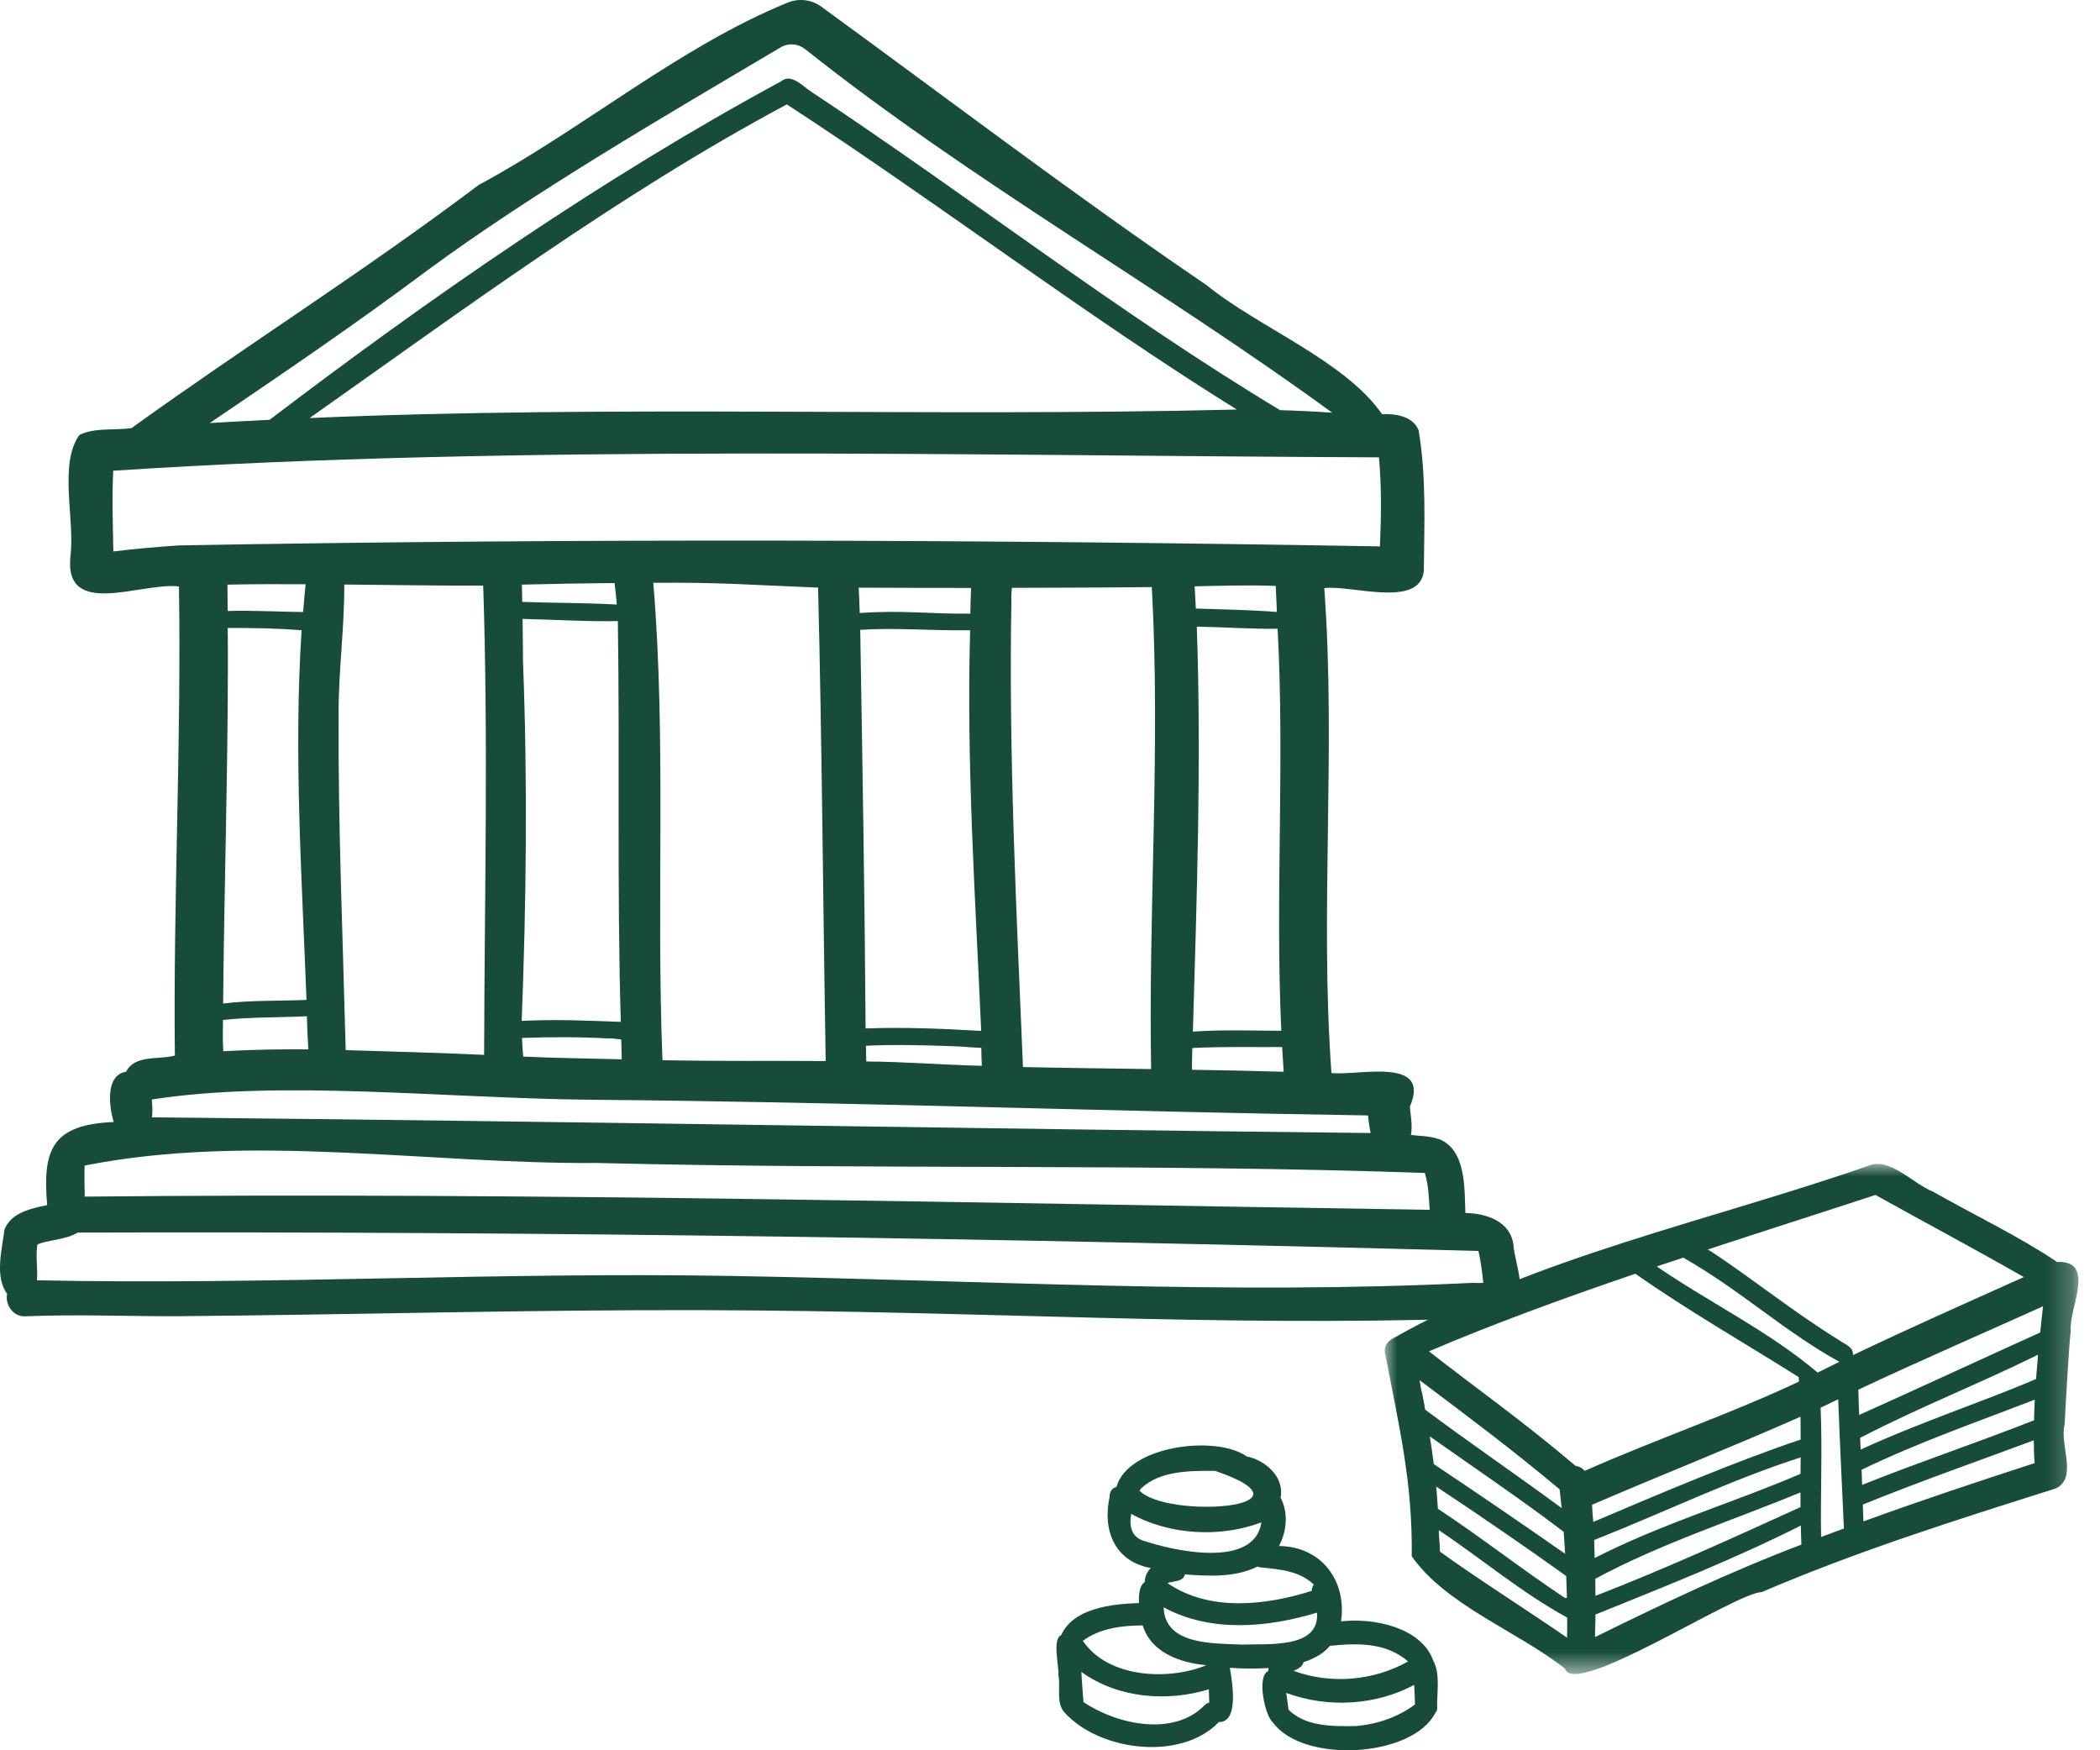
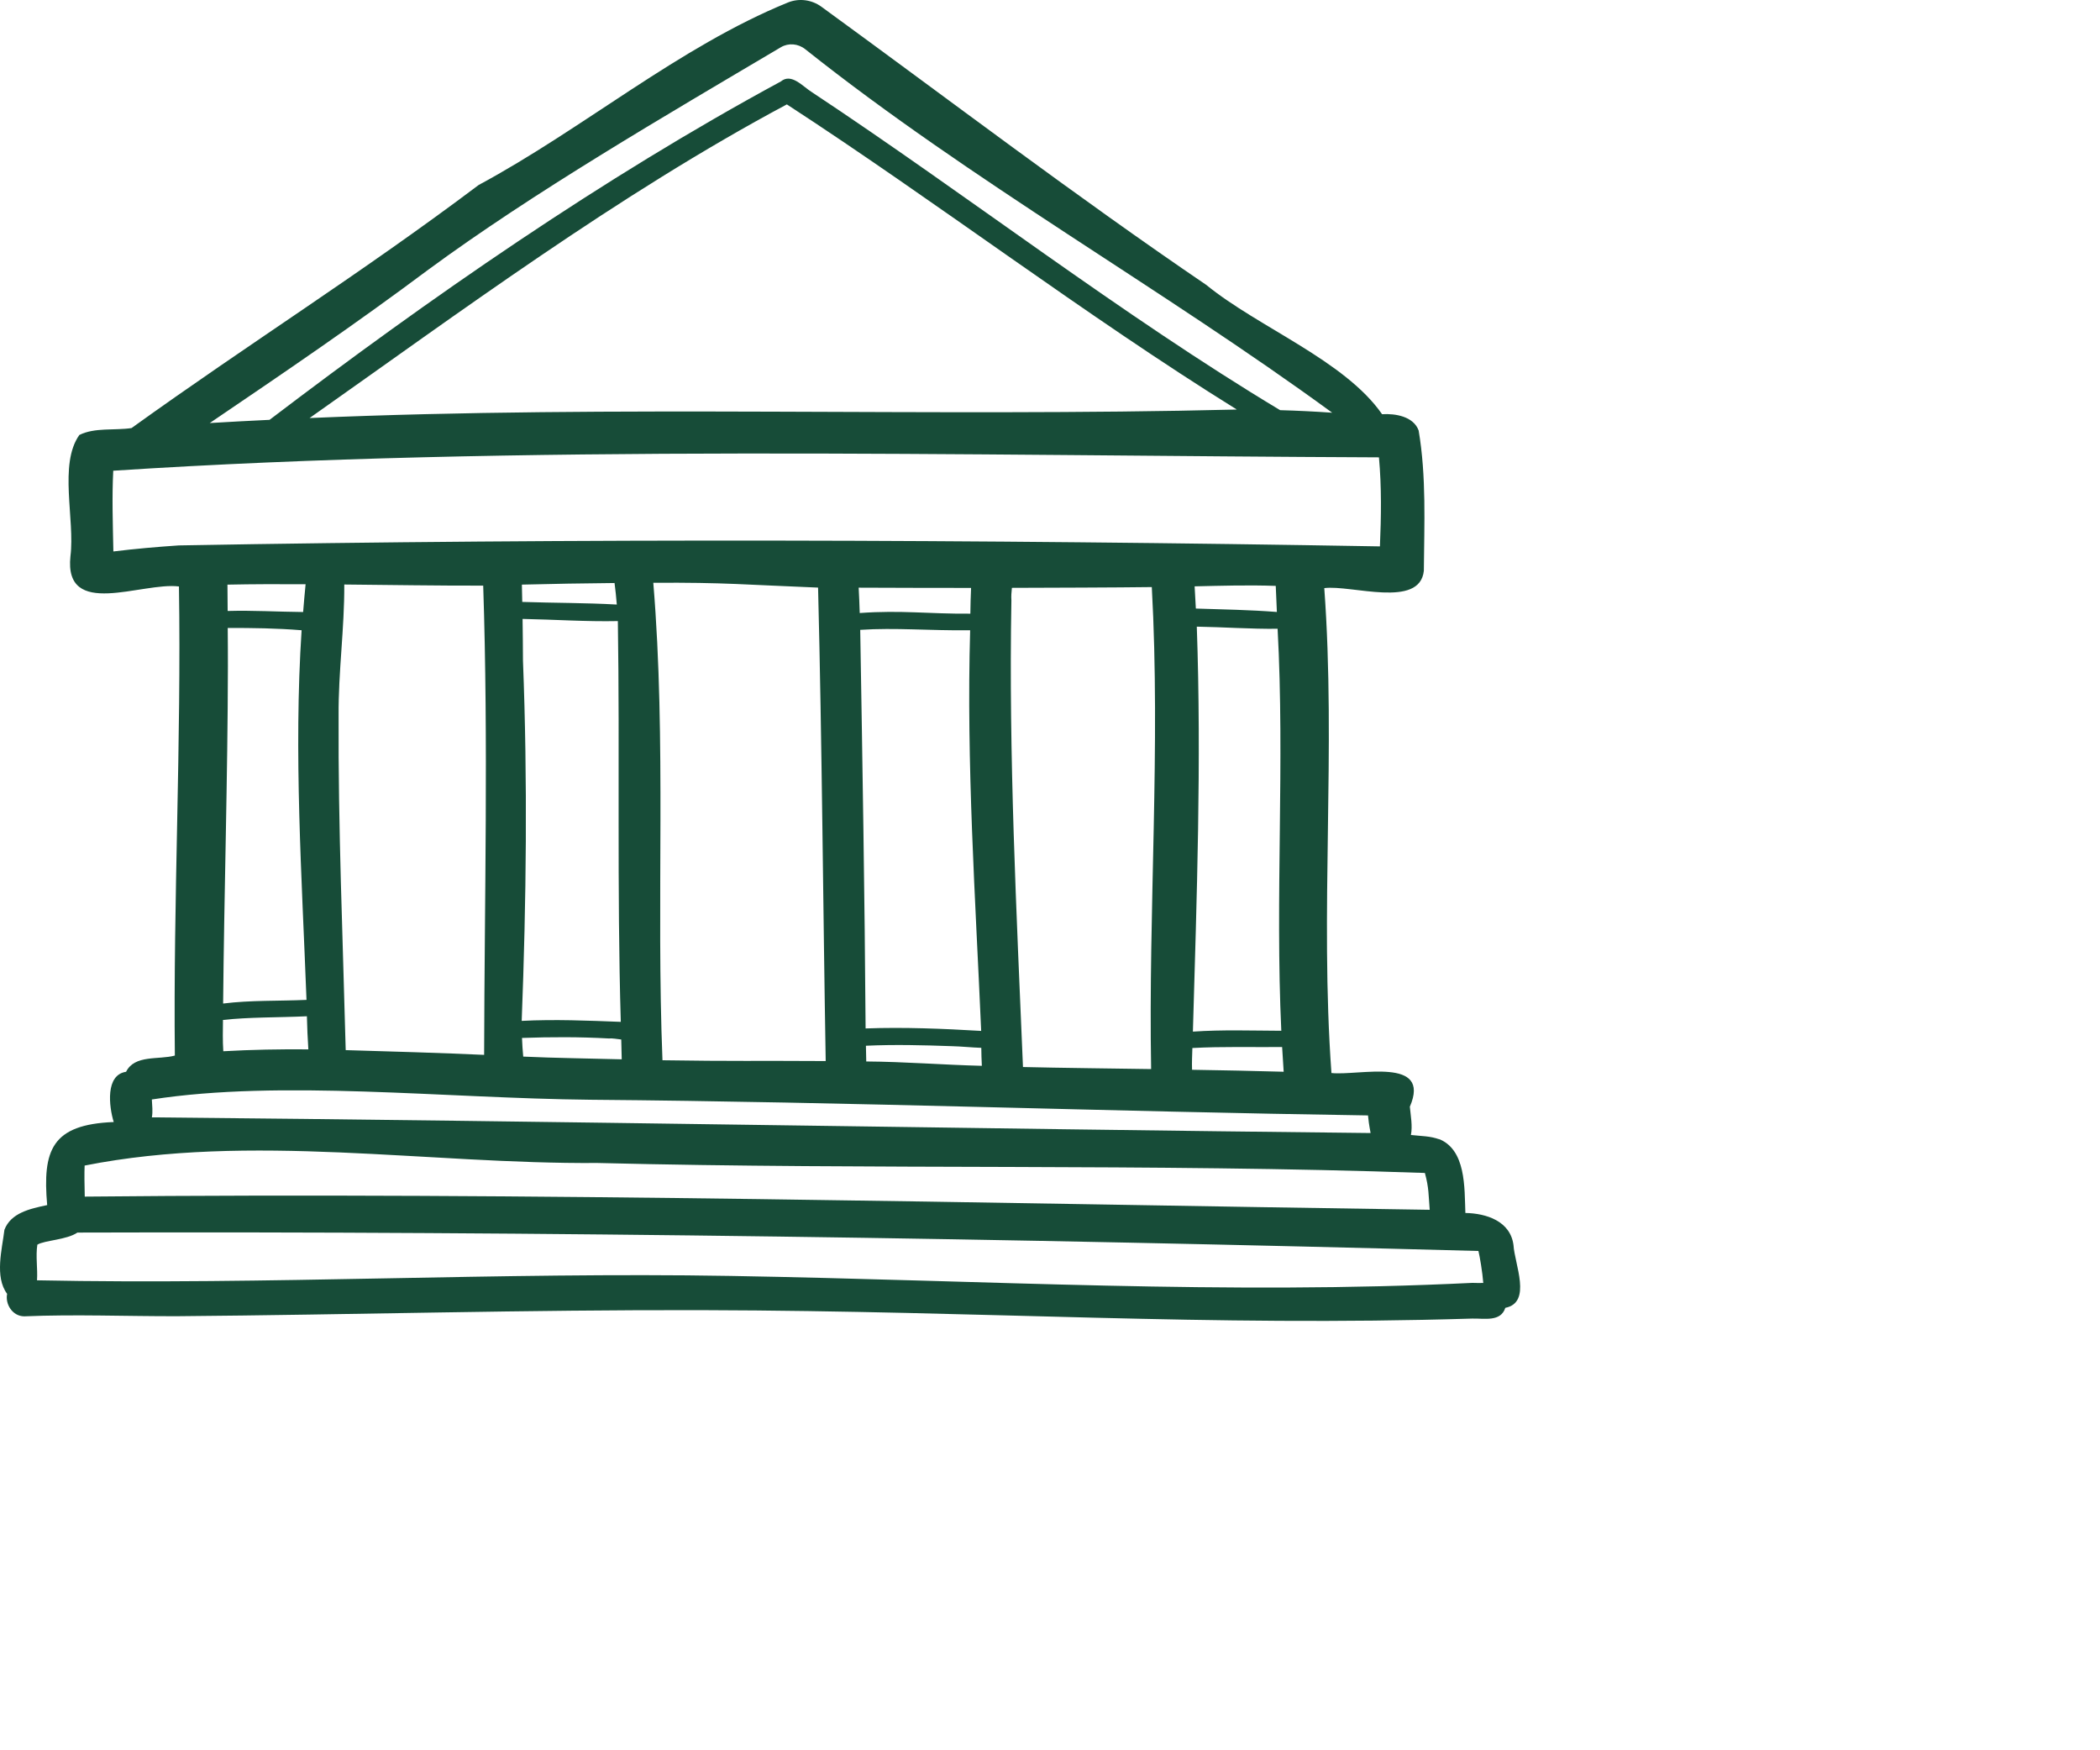
<svg xmlns="http://www.w3.org/2000/svg" xmlns:xlink="http://www.w3.org/1999/xlink" width="84px" height="70px" viewBox="0 0 84 70" version="1.1">
  <title>Graf3</title>
  <defs>
    <polygon id="path-1" points="7.45208299e-15 0 27.746 0 27.746 20.4 7.45208299e-15 20.4" />
  </defs>
  <g id="website-r2" stroke="none" stroke-width="1" fill="none" fill-rule="evenodd">
    <g id="results" transform="translate(-684, -1323)">
      <g id="Group-2" transform="translate(150, 1133)">
        <g id="Graf3" transform="translate(534, 190)">
-           <path d="M57.487,68.363 C57.461,67.742 57.631,66.969 57.328,66.409 C56.847,65.067 54.902,64.693 53.64,64.846 C53.881,63.251 52.877,61.846 51.158,61.831 C51.474,61.248 51.541,60.492 51.223,59.897 C51.387,59.078 50.622,58.4 49.867,58.247 C48.635,57.377 45.122,57.816 44.659,59.466 C44.501,59.51 44.376,59.639 44.386,59.86 C44.097,61.172 44.561,62.444 46.034,62.712 C45.888,62.845 45.791,63.063 45.792,63.264 C45.546,63.452 45.558,63.819 45.555,64.112 C44.477,64.148 42.934,64.311 42.449,65.393 C42.075,65.537 42.375,66.703 42.335,66.985 C42.435,67.469 42.223,68.102 42.586,68.495 C44.01,70.055 47.263,70.432 48.754,68.872 C49.57,68.884 49.287,67.273 49.2,66.731 C49.201,66.721 49.205,66.713 49.205,66.701 C49.724,66.742 50.214,66.739 50.743,66.711 C50.737,66.748 50.736,66.789 50.735,66.83 C50.255,67.015 50.592,68.61 50.912,68.883 C52.13,70.552 56.501,70.288 57.411,68.508 C57.445,68.467 57.475,68.42 57.487,68.363 M52.845,66.143 C52.984,66.05 53.097,65.939 53.2,65.821 C54.265,65.717 55.429,65.669 56.323,66.447 C54.956,67.219 53.248,67.374 51.746,66.824 C51.923,66.742 52.092,66.665 52.143,66.476 C52.394,66.394 52.631,66.287 52.845,66.143 M50.451,62.69 C51.183,62.759 51.985,62.828 52.552,63.372 C52.499,63.444 52.469,63.529 52.47,63.625 C50.644,64.198 48.389,64.479 46.693,63.309 C46.938,63.238 47.346,63.255 47.393,62.965 C48.37,63.04 49.411,63.093 50.299,62.652 C50.344,62.67 50.394,62.684 50.451,62.69 M45.635,59.537 C46.391,58.81 47.6,58.822 48.605,58.824 C53.015,60.337 46.563,60.76 45.558,59.59 C45.574,59.668 45.608,59.569 45.635,59.537 M45.691,61.603 C45.226,61.428 45.169,60.967 45.249,60.544 C46.8,61.406 48.847,61.498 50.456,60.884 C50.18,62.74 46.975,62.042 45.691,61.603 M43.314,65.623 C43.991,65.12 44.875,65.009 45.709,65.006 C46.038,66.09 47.206,66.499 48.225,66.594 C48.226,66.599 48.227,66.604 48.227,66.609 C46.719,67.217 44.321,67.111 43.314,65.623 M48.181,68.201 C46.963,69.453 44.709,68.99 43.34,68.075 C43.313,67.663 43.272,67.274 43.255,66.866 C44.732,67.928 46.688,68.069 48.353,67.562 C48.356,67.737 48.364,67.915 48.37,68.091 C48.305,68.104 48.24,68.139 48.181,68.201 M49.712,65.773 C48.607,65.719 46.592,65.825 46.546,64.284 C48.456,65.313 50.721,65.086 52.678,64.496 C52.801,65.952 50.697,65.731 49.712,65.773 M54.243,69.03 C53.334,69.047 52.226,69.061 51.543,68.379 C51.512,68.151 51.484,67.93 51.45,67.704 C53.118,68.325 55.032,68.204 56.568,67.385 C56.583,67.647 56.593,67.907 56.599,68.17 C55.914,68.675 55.103,68.956 54.243,69.03" id="Fill-1" fill="#174C38" />
          <g id="Group-5" transform="translate(55.39, 46.551)">
            <mask id="mask-2" fill="white">
              <use xlink:href="#path-1" />
            </mask>
            <g id="Clip-4" />
-             <path d="M26.896,3.92 C25.318,2.866 23.581,2.048 21.931,1.108 C21.129,0.795 20.199,-0.291 19.341,0.074 C13.019,2.277 6.04,3.717 0.284,7.003 C0.073,7.129 -0.065,7.369 0.031,7.649 C0.573,10.525 1.115,12.698 1.08,15.693 C2.47,17.658 5.272,18.666 7.206,20.181 C7.574,21.396 13.99,17.157 15.082,17.121 C18.899,15.484 22.887,14.226 26.837,12.979 C27.739,12.559 26.978,11.213 27.196,10.42 C27.246,9.405 27.383,7.067 27.44,6.689 C27.35,5.787 28.479,3.849 26.896,3.92 M1.508,9.226 C1.457,9.037 1.423,8.842 1.391,8.645 C3.239,10.034 5.109,11.431 6.995,13.013 C7.022,13.234 7.05,13.488 7.077,13.762 C5.112,12.32 3.265,11.061 1.617,9.825 C1.581,9.624 1.548,9.424 1.508,9.226 M1.803,10.897 C3.573,12.144 5.451,13.413 7.157,14.711 C7.178,14.996 7.198,15.29 7.216,15.592 C5.478,14.377 3.725,13.181 1.961,12.003 C1.916,11.633 1.86,11.265 1.803,10.897 M7.292,18.945 C5.677,17.832 3.618,16.527 2.207,15.503 C2.211,15.22 2.158,14.92 2.162,14.645 C3.877,15.79 5.494,17.162 7.298,18.141 C7.3,18.417 7.297,18.688 7.292,18.945 M7.204,17.354 C5.486,16.217 3.843,14.919 2.125,13.79 C2.109,13.492 2.083,13.197 2.056,12.9 C3.809,14.063 5.548,15.255 7.259,16.479 C7.272,16.771 7.281,17.066 7.288,17.357 C7.26,17.352 7.232,17.352 7.204,17.354 M7.637,12.077 C5.521,10.28 3.618,8.942 1.769,7.494 C4.326,6.399 7.137,5.376 10.024,4.39 C12.112,5.855 14.395,7.162 16.559,8.525 C16.556,8.584 16.564,8.645 16.566,8.706 C13.752,10.028 11.124,10.899 7.996,12.274 C7.897,12.155 7.769,12.092 7.637,12.077 M16.666,15.223 C13.839,16.295 11.116,17.59 8.41,18.922 C8.41,18.617 8.433,18.323 8.427,18.02 C11.055,16.96 14.044,15.779 16.643,14.46 C16.648,14.714 16.654,14.969 16.666,15.223 M16.631,13.723 C13.913,14.963 11.227,16.186 8.429,17.273 C8.426,17.047 8.425,16.818 8.421,16.59 C11.035,15.179 14.042,14.209 16.628,13.136 C16.628,13.333 16.63,13.527 16.631,13.723 M16.631,12.393 C14.115,13.483 11.078,14.386 8.397,15.76 C8.389,15.522 8.386,15.28 8.376,15.041 C11.228,13.908 13.856,12.63 16.636,11.735 C16.634,11.954 16.632,12.174 16.631,12.393 M16.635,11.023 C14.148,11.851 10.95,13.204 8.341,14.316 C8.318,14.092 8.302,13.864 8.293,13.629 C11.142,12.403 13.701,11.401 16.629,10.11 C16.635,10.415 16.635,10.719 16.635,11.023 M17.453,14.919 C17.423,13.201 17.51,11.467 17.434,9.749 C17.668,9.634 17.903,9.522 18.138,9.409 C18.204,11.131 18.287,12.865 18.367,14.581 C18.063,14.694 17.756,14.803 17.453,14.919 M18.164,7.923 C17.872,8.068 17.59,8.209 17.315,8.344 C15.41,6.719 12.977,5.537 10.88,4.099 C11.231,3.982 11.586,3.864 11.94,3.746 C14.244,5.057 15.934,6.666 18.178,7.909 C18.175,7.914 18.169,7.919 18.164,7.923 M13.066,3.506 C13.02,3.482 12.971,3.453 12.919,3.421 C15.171,2.678 17.434,1.96 19.627,1.239 C21.603,2.339 23.601,3.4 25.563,4.524 C23.278,5.551 20.986,6.565 18.726,7.646 C18.765,7.317 18.395,7.208 18.177,7.05 C16.255,5.853 14.912,4.735 13.066,3.506 M26.052,8.6 C24.06,9.461 21.347,10.354 19.036,11.424 C19.029,11.268 19.021,11.112 19.014,10.955 C21.376,9.729 23.711,8.823 26.131,7.629 C26.103,7.947 26.076,8.274 26.052,8.6 M19.073,12.23 C21.365,11.127 23.551,10.371 26.001,9.427 C25.987,9.705 25.978,9.979 25.971,10.252 C23.696,11.148 21.366,11.926 19.095,12.835 C19.086,12.633 19.082,12.431 19.073,12.23 M19.147,14.295 C19.142,14.071 19.13,13.847 19.123,13.622 C21.376,12.705 23.684,11.9 25.962,11.053 C25.966,11.367 25.968,11.665 25.996,11.964 C23.704,12.707 21.413,13.47 19.147,14.295 M26.218,6.74 C23.744,7.86 21.218,9.033 18.976,10.038 C18.964,9.701 18.95,9.363 18.943,9.027 C21.497,7.825 24.105,6.7 26.331,5.691 C26.296,6.018 26.257,6.374 26.218,6.74" id="Fill-3" fill="#174C38" mask="url(#mask-2)" />
          </g>
          <path d="M60.54,49.798 C60.418,48.836 59.452,48.526 58.615,48.511 C58.576,47.523 58.656,45.94 57.507,45.534 C57.542,45.551 57.567,45.563 57.589,45.573 C57.217,45.428 56.825,45.438 56.437,45.392 C56.507,45.024 56.428,44.634 56.394,44.261 C57.266,42.24 54.341,43.032 53.258,42.914 C52.787,36.448 53.446,29.992 52.971,23.521 C54.057,23.382 56.793,24.35 56.954,22.828 C56.969,20.961 57.059,19.069 56.746,17.217 C56.538,16.649 55.806,16.533 55.283,16.566 C53.79,14.415 50.333,13.093 48.253,11.396 C43.026,7.844 37.943,3.972 32.859,0.271 C32.464,-0.017 31.955,-0.079 31.514,0.101 C27.163,1.875 23.322,5.154 19.147,7.398 C14.393,10.974 10.021,13.695 5.261,17.12 C4.581,17.222 3.785,17.089 3.173,17.397 C2.341,18.571 3.003,20.773 2.818,22.244 C2.548,24.779 5.683,23.266 7.158,23.455 C7.257,29.713 6.927,35.959 6.994,42.216 C6.352,42.392 5.384,42.173 5.043,42.865 C4.211,42.986 4.356,44.245 4.549,44.874 C2.063,44.972 1.697,46.001 1.887,48.196 C1.194,48.34 0.433,48.511 0.177,49.183 C0.083,49.966 -0.222,51.062 0.285,51.746 C0.202,52.153 0.493,52.638 0.966,52.645 C3.006,52.559 5.053,52.645 7.096,52.64 C14.118,52.582 21.115,52.378 28.142,52.398 C39.61,52.429 48.182,53.062 58.884,52.735 C59.367,52.721 60.028,52.88 60.213,52.305 C61.287,52.094 60.584,50.558 60.54,49.798 M17.136,10.783 C21.337,7.694 26.559,4.657 31.237,1.888 C31.541,1.709 31.927,1.742 32.211,1.969 C38.841,7.243 46.472,11.524 53.288,16.506 C52.594,16.458 51.899,16.423 51.205,16.404 C44.815,12.566 38.698,7.803 32.479,3.688 C32.114,3.465 31.658,2.906 31.234,3.258 C24.075,7.132 17.166,11.934 10.782,16.791 C9.985,16.829 9.187,16.871 8.39,16.919 C11.412,14.87 14.211,12.969 17.136,10.783 M49.472,16.379 C37.116,16.685 24.725,16.187 12.383,16.719 C18.3,12.552 24.719,7.782 31.474,4.175 C37.475,8.079 43.394,12.604 49.472,16.379 M7.15,21.813 C6.276,21.873 5.403,21.948 4.535,22.055 C4.514,20.978 4.476,19.902 4.53,18.826 C20.657,17.771 38.69,18.224 55.158,18.291 C55.267,19.479 55.248,20.664 55.197,21.852 C39.162,21.574 23.133,21.527 7.15,21.813 M47.785,23.45 C48.866,23.425 49.946,23.393 51.03,23.432 C51.048,23.779 51.059,24.127 51.075,24.475 C50.006,24.391 48.912,24.373 47.834,24.338 C47.818,24.043 47.804,23.746 47.785,23.45 M51.104,25.147 C51.395,30.51 51.002,35.863 51.252,41.224 C50.072,41.219 48.89,41.177 47.716,41.258 C47.872,35.864 48.061,30.467 47.872,25.062 C48.95,25.08 50.037,25.16 51.104,25.147 M47.695,41.914 C48.889,41.849 50.092,41.885 51.285,41.875 C51.304,42.204 51.324,42.534 51.347,42.863 C50.125,42.828 48.904,42.803 47.682,42.784 C47.671,42.49 47.687,42.205 47.695,41.914 M40.456,24.012 C40.444,23.846 40.458,23.679 40.476,23.51 C41.802,23.506 44.747,23.498 46.072,23.479 C46.426,29.914 45.932,36.325 46.045,42.756 C44.661,42.734 42.304,42.709 40.919,42.674 C40.658,36.44 40.344,30.232 40.456,24.012 M38.806,25.207 C38.652,30.548 39.014,35.875 39.247,41.23 C37.721,41.14 36.158,41.075 34.624,41.131 C34.588,35.819 34.498,30.504 34.409,25.19 C35.81,25.096 37.174,25.226 38.806,25.207 M34.389,24.517 C34.378,24.178 34.366,23.842 34.347,23.503 C36.062,23.508 37.128,23.514 38.843,23.513 C38.827,23.856 38.819,24.199 38.814,24.543 C37.124,24.556 36.076,24.396 34.389,24.517 M38.065,41.84 C38.46,41.849 38.859,41.894 39.252,41.907 C39.255,42.147 39.261,42.387 39.274,42.626 C37.733,42.588 36.191,42.462 34.65,42.452 C34.645,42.242 34.642,42.031 34.637,41.823 C35.777,41.77 36.922,41.799 38.065,41.84 M33.028,42.435 C30.204,42.417 29.323,42.448 26.499,42.403 C26.245,36.04 26.658,29.66 26.132,23.308 C28.975,23.287 29.878,23.39 32.723,23.5 C32.882,29.813 32.919,36.124 33.028,42.435 M20.919,26.426 C20.916,25.868 20.912,25.311 20.903,24.753 C22.172,24.777 23.449,24.866 24.714,24.839 C24.796,30.072 24.674,35.587 24.832,40.868 C23.511,40.817 22.187,40.761 20.868,40.829 C21.053,36.039 21.106,31.233 20.919,26.426 M20.89,24.073 C20.885,23.842 20.882,23.61 20.875,23.381 C22.111,23.35 23.346,23.328 24.582,23.317 C24.618,23.592 24.648,23.879 24.672,24.178 C23.412,24.107 22.152,24.116 20.89,24.073 M24.35,41.532 C24.493,41.518 24.674,41.554 24.85,41.573 C24.856,41.837 24.861,42.102 24.869,42.366 C23.555,42.329 22.243,42.318 20.929,42.257 C20.905,42.019 20.89,41.753 20.88,41.511 C22.035,41.47 23.193,41.467 24.35,41.532 M13.544,28.615 C13.532,26.869 13.781,25.112 13.771,23.377 C15.284,23.39 17.792,23.429 19.328,23.421 C19.536,29.682 19.38,35.945 19.365,42.188 C17.842,42.116 15.349,42.041 13.828,41.998 C13.714,37.54 13.523,33.074 13.544,28.615 M9.116,26.651 C9.118,26.139 9.112,25.627 9.109,25.115 C10.096,25.111 11.078,25.126 12.064,25.206 C11.743,30.116 12.074,35.062 12.26,39.989 C11.149,40.039 10.03,39.997 8.925,40.135 C8.966,35.639 9.108,31.148 9.116,26.651 M9.106,24.435 C9.105,24.083 9.103,23.735 9.098,23.382 C10.123,23.36 11.17,23.36 12.224,23.366 C12.186,23.735 12.156,24.107 12.125,24.477 C11.109,24.468 10.12,24.406 9.106,24.435 M12.276,40.644 C12.285,41.085 12.306,41.527 12.334,41.968 C11.198,41.958 10.064,41.979 8.932,42.043 C8.904,41.616 8.914,41.213 8.919,40.792 C9.964,40.675 11.101,40.698 12.276,40.644 M23.627,43.983 C33.995,44.068 44.353,44.456 54.72,44.61 C54.734,44.772 54.761,44.985 54.824,45.314 C38.579,45.141 22.313,44.837 6.075,44.687 C6.117,44.458 6.086,44.212 6.074,43.972 C11.247,43.171 17.741,43.924 23.627,43.983 M3.385,46.615 C10.03,45.3 17.109,46.563 23.905,46.512 C34.926,46.789 46.004,46.526 56.995,46.911 C57.16,47.51 57.14,47.806 57.188,48.384 C39.26,48.121 21.317,47.68 3.39,47.857 C3.379,47.394 3.371,46.921 3.385,46.615 M58.891,51.307 C49.002,51.791 39.561,51.207 29.216,51.029 C19.957,50.869 10.742,51.393 1.48,51.204 C1.512,50.737 1.422,50.243 1.494,49.778 C1.784,49.603 2.668,49.588 3.097,49.295 C21.763,49.237 40.503,49.533 59.137,50.031 C59.195,50.274 59.295,50.854 59.331,51.31 C59.182,51.309 59.033,51.316 58.891,51.307" id="Fill-6" fill="#174C38" />
        </g>
      </g>
    </g>
  </g>
</svg>